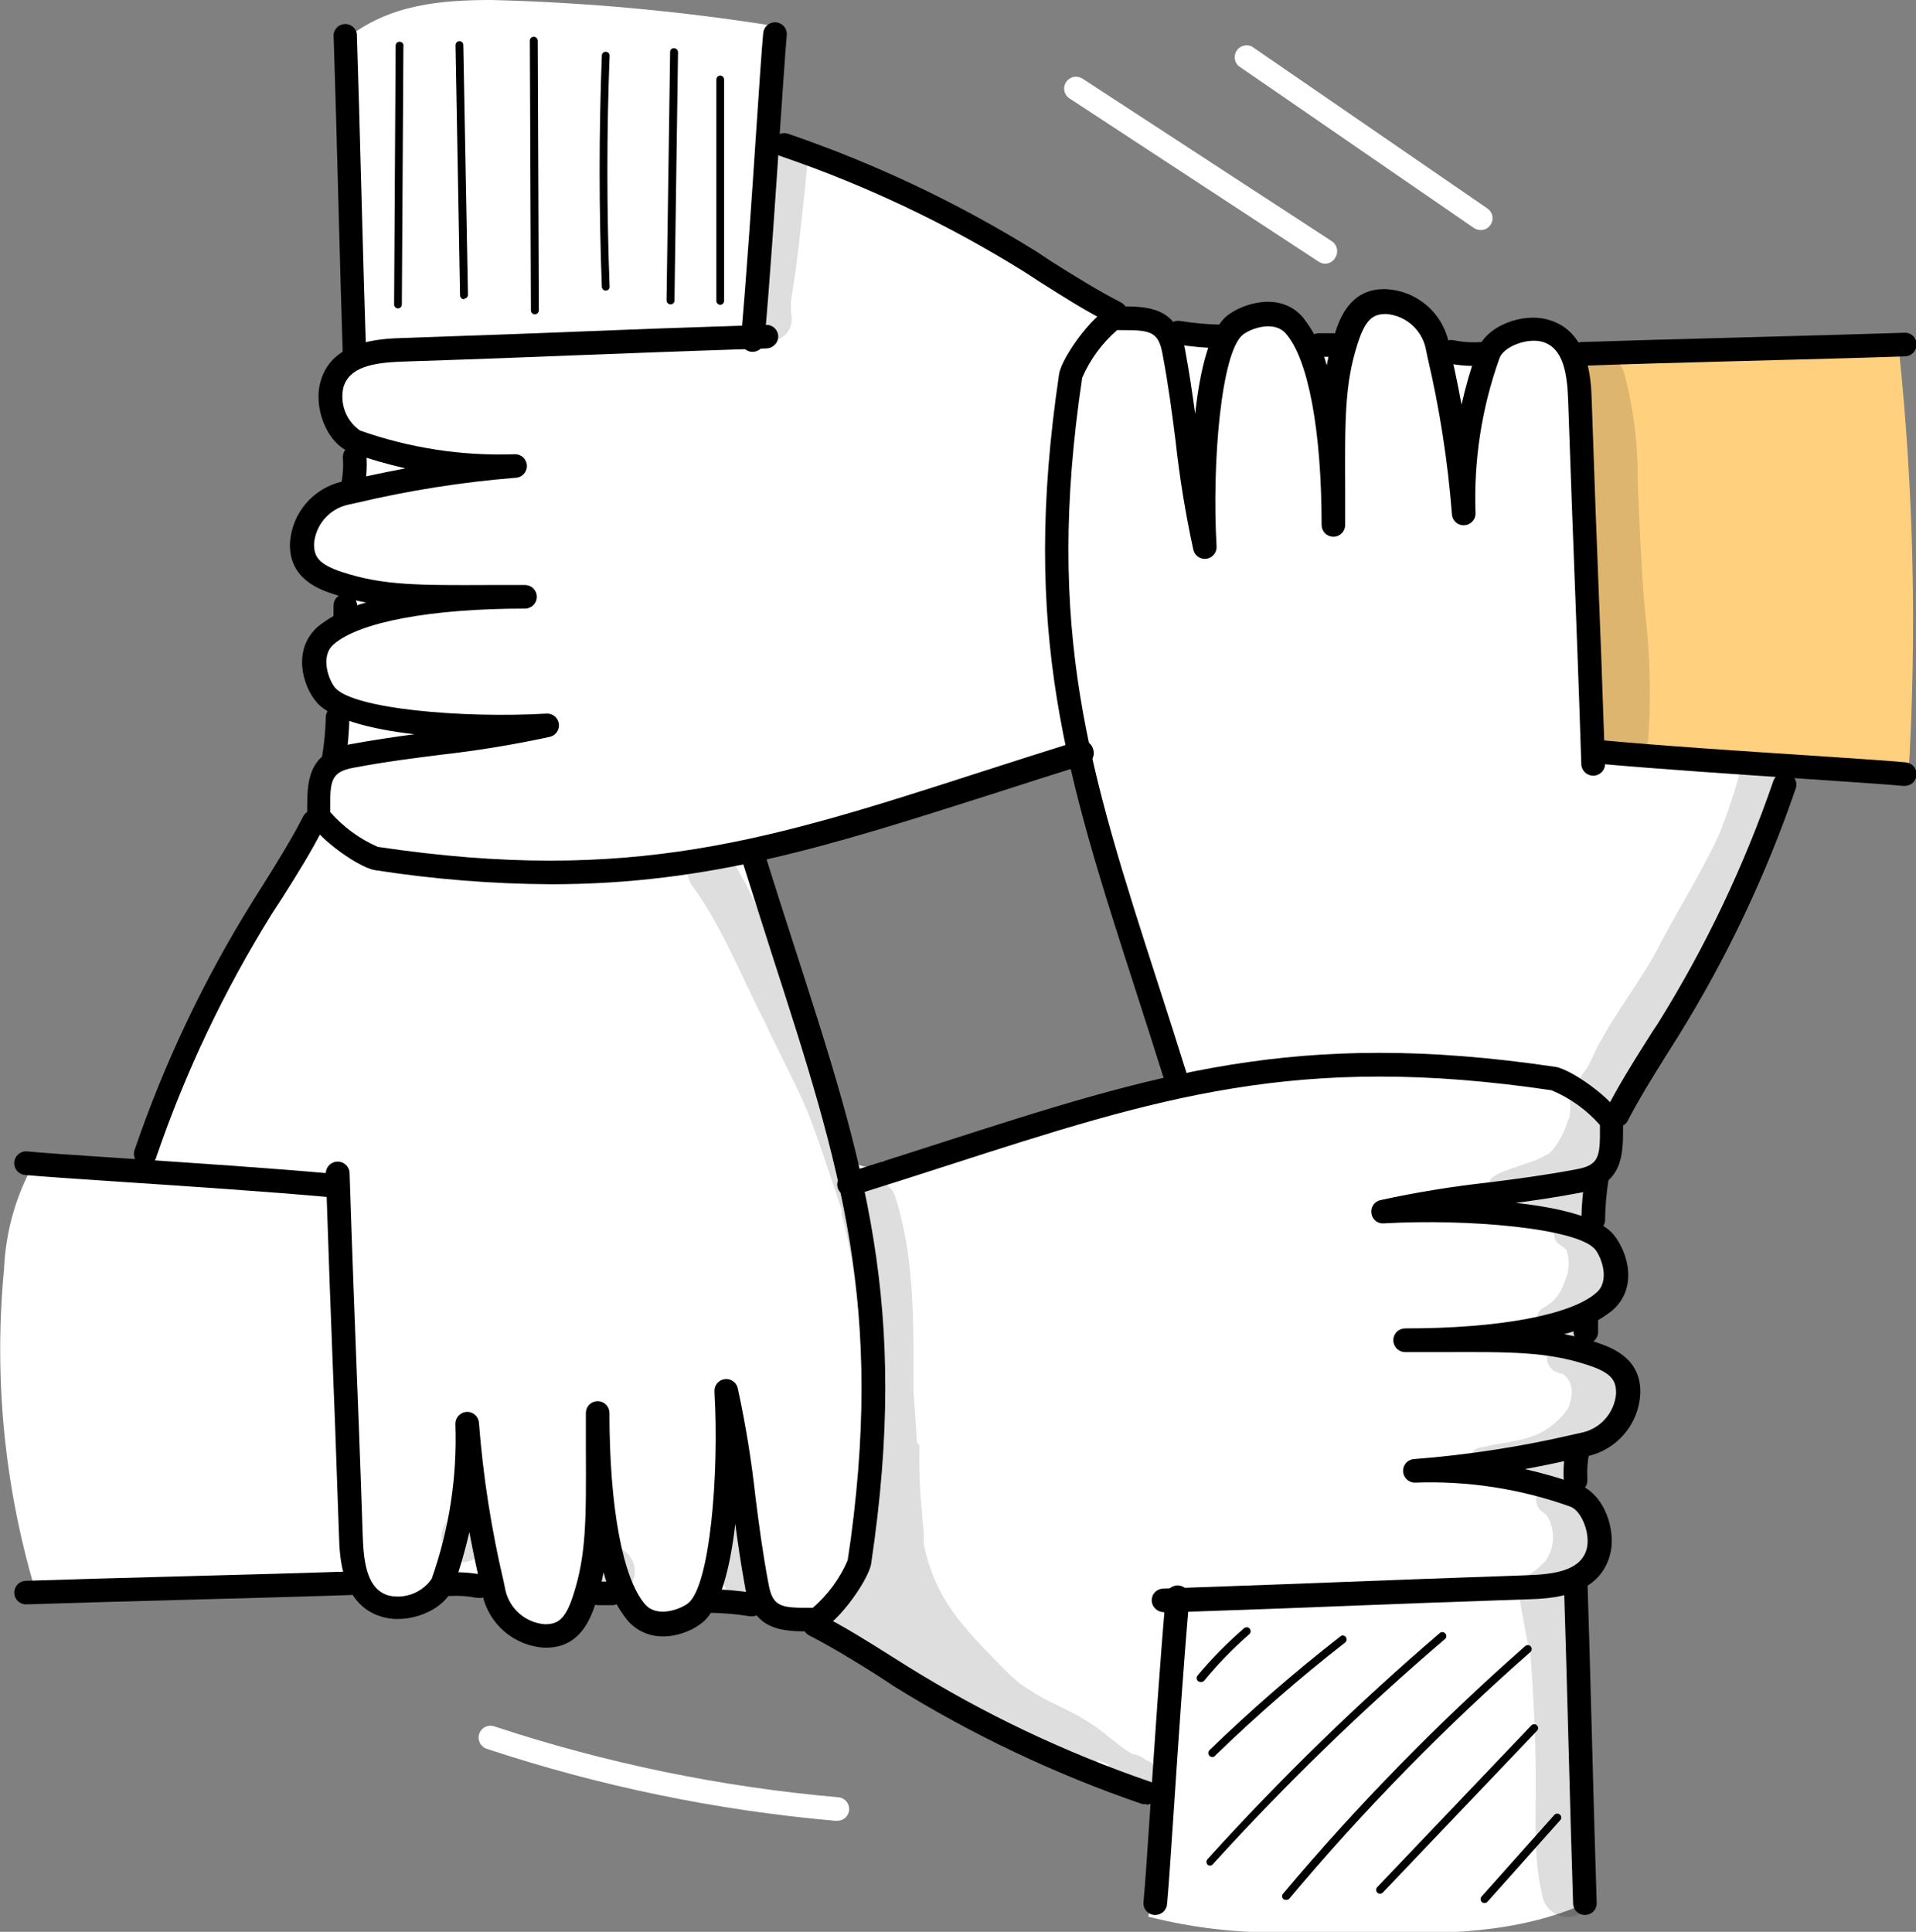
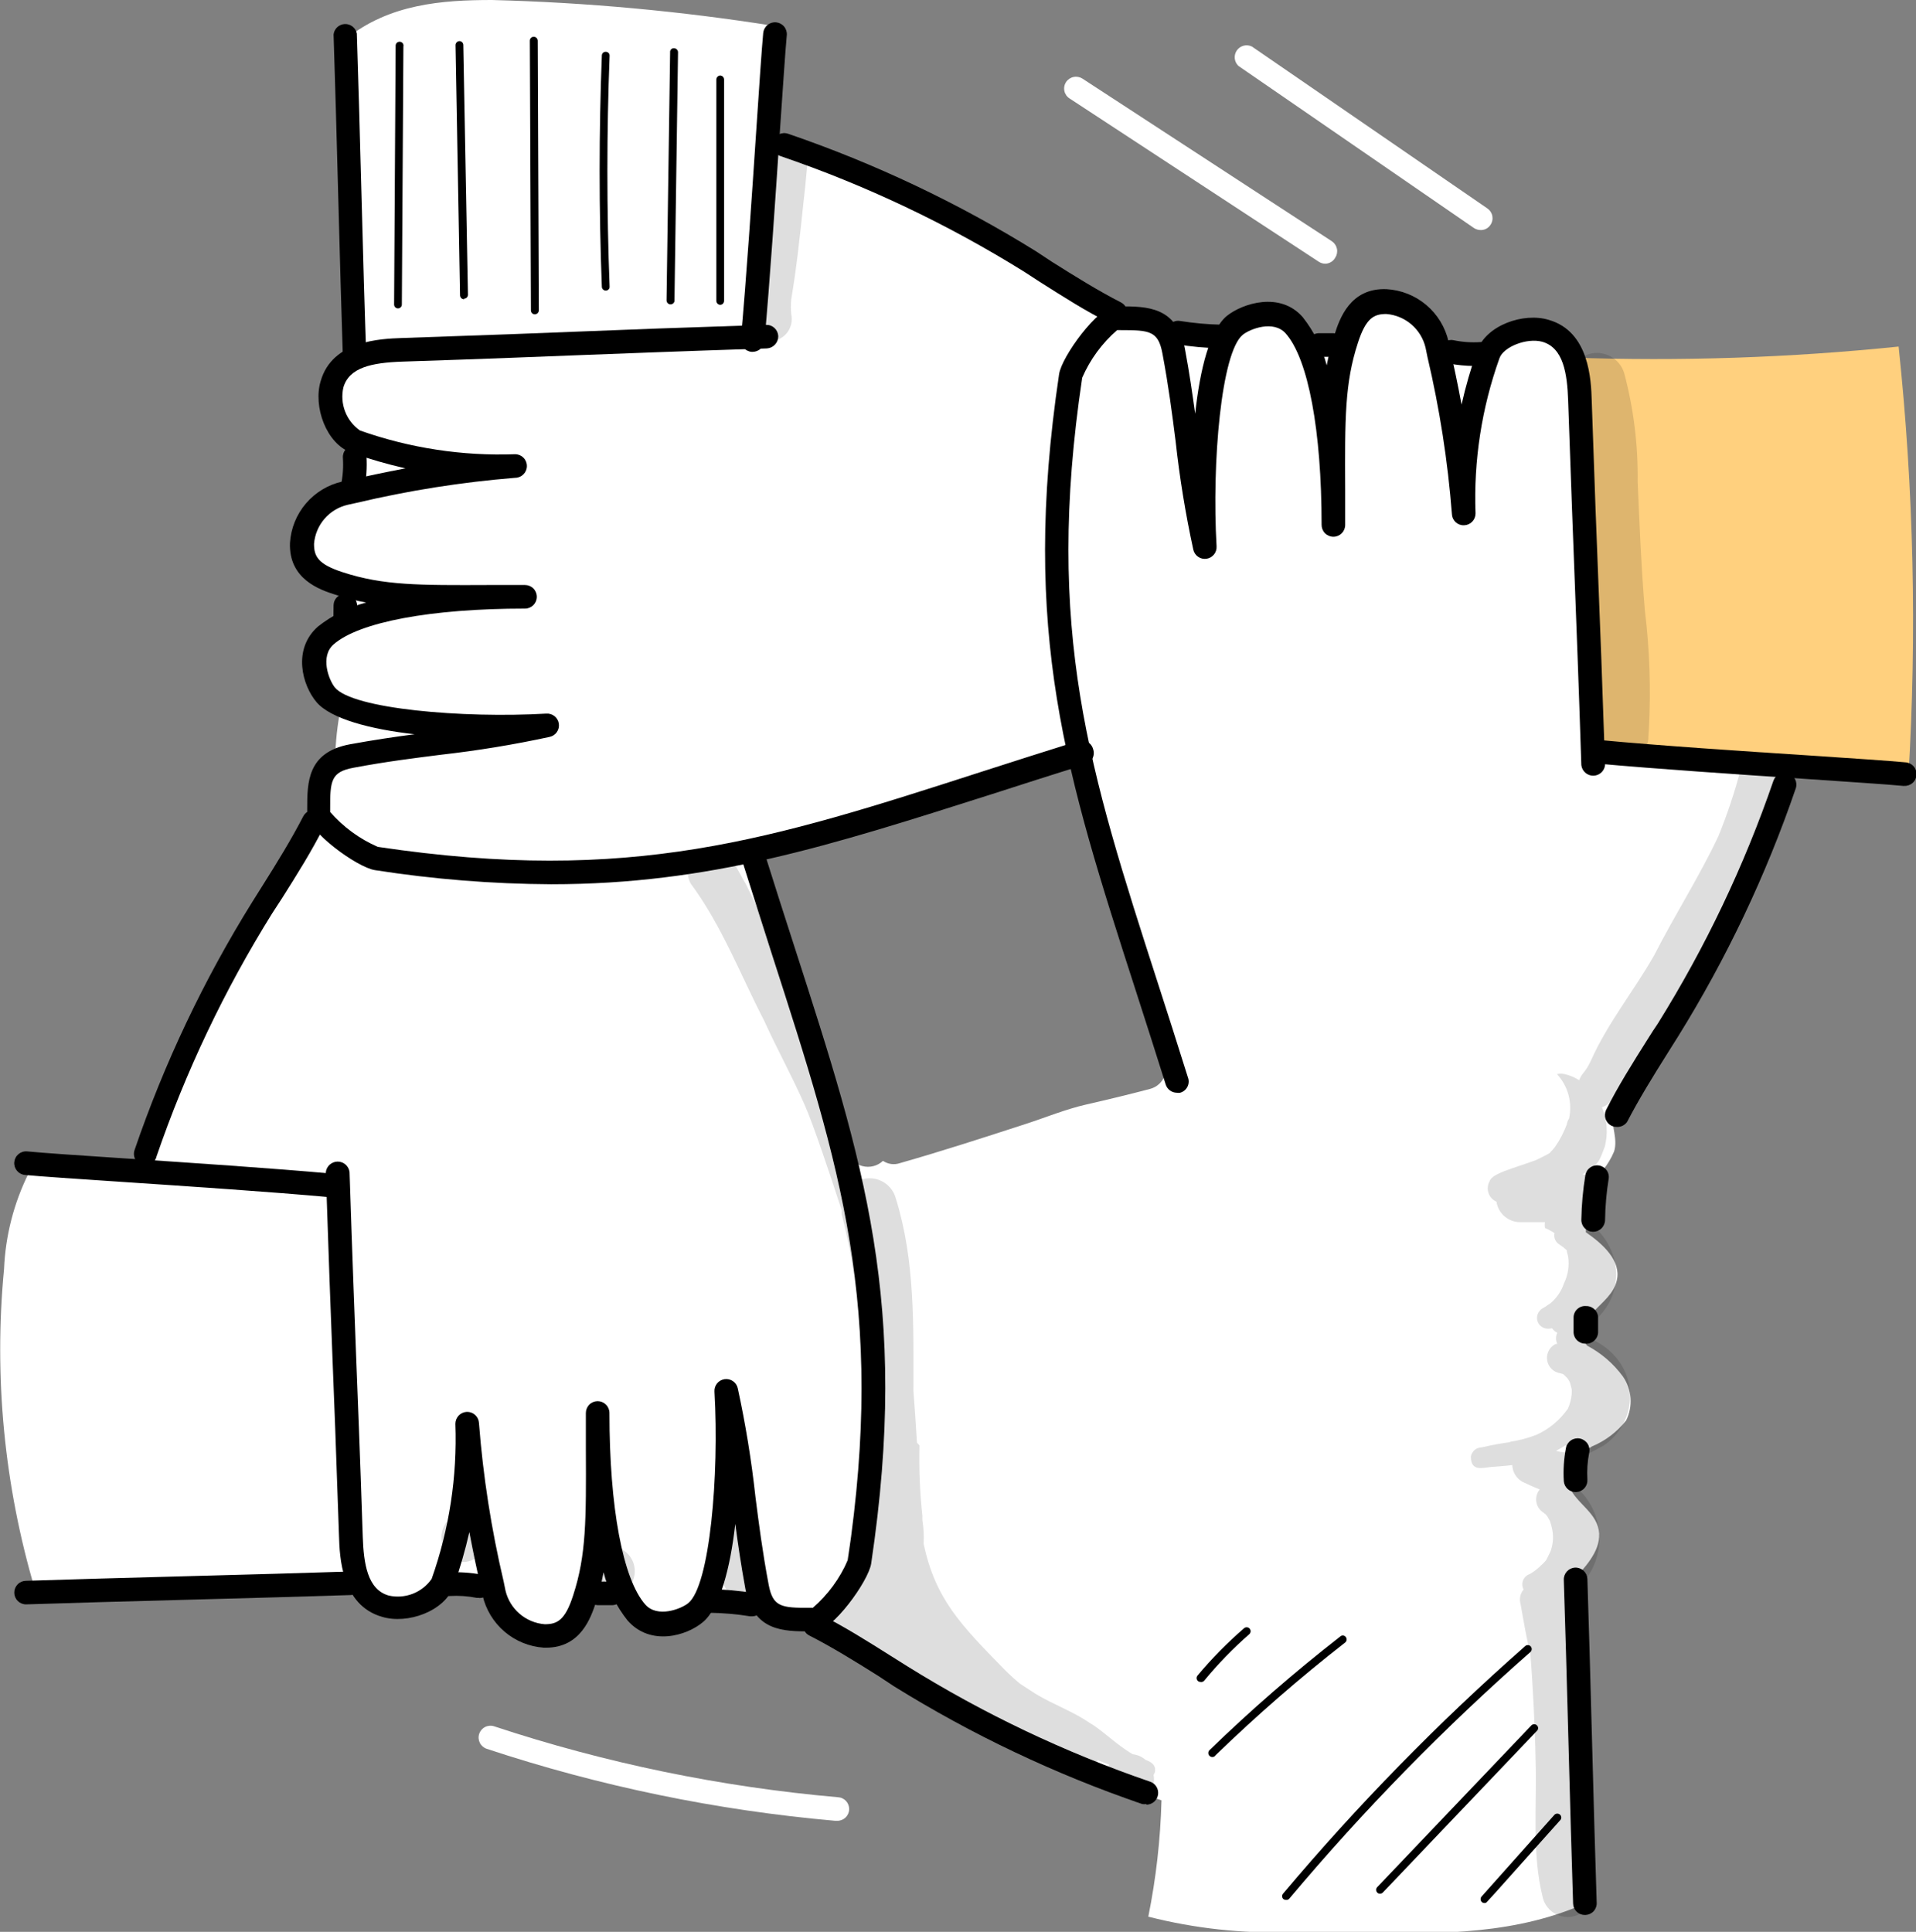
<svg xmlns="http://www.w3.org/2000/svg" width="840" height="847" viewBox="0 0 840 847" fill="none">
  <rect x="0" y="0" width="840" height="847" fill="#808080" stroke="none" />
  <g clip-path="url(#clip0_1630_5887)">
    <path d="M695.794 589.969C692.257 585.616 695.046 578.95 698.855 574.869C702.664 570.788 707.63 567.047 708.854 561.266C710.759 552.696 702.732 545.418 695.25 540.249C695.545 530.714 698.11 521.388 702.732 513.043C704.747 510.57 706.396 507.822 707.63 504.881C709.33 499.508 706.609 493.862 706.337 486.653C745.178 446.183 764.02 391.023 781.161 338.854C766.605 338.242 752.388 332.053 737.831 333.549C734.158 333.549 730.553 334.705 726.88 334.705C717.969 334.705 709.33 330.556 699.671 330.556C692.869 273.763 697.699 215.746 688.108 159.361C687.814 155.713 686.493 152.223 684.298 149.295C682.478 147.314 680.111 145.917 677.496 145.282C672.413 144.117 667.082 144.763 662.424 147.111C657.767 149.458 654.076 153.358 651.988 158.137C644.732 157.048 637.386 156.3 629.949 155.892C629.332 150.584 627.009 145.619 623.33 141.744C619.65 137.868 614.812 135.291 609.542 134.399C598.931 133.243 587.912 142.901 589.816 152.763L569.41 150.519C569.62 148.71 569.361 146.878 568.658 145.199C567.955 143.519 566.832 142.049 565.396 140.929C562.468 138.724 558.925 137.488 555.261 137.392C551.558 137.044 547.839 137.867 544.629 139.747C541.419 141.626 538.88 144.466 537.371 147.866C529.807 146.756 522.152 146.392 514.516 146.778C510.909 143.233 506.54 140.557 501.743 138.954C496.945 137.351 491.846 136.863 486.831 137.528C441.171 105.292 390.651 80.563 337.184 64.275C335.945 46.612 336.652 28.867 339.292 11.359C298.388 4.863 257.1 1.069 215.697 0C193.794 0 170.666 1.768 151.756 17.004C148.311 63.45 148.994 110.111 153.797 156.436C150.493 158.605 147.768 161.548 145.86 165.009C143.951 168.471 142.917 172.345 142.846 176.297C142.861 180.266 144.21 184.114 146.678 187.223C149.146 190.332 152.588 192.521 156.45 193.437C155.283 200.355 154.964 207.39 155.498 214.386C150.843 215.205 146.481 217.223 142.843 220.24C139.205 223.258 136.416 227.171 134.751 231.594C132.969 234.562 132.12 237.997 132.314 241.453C132.508 244.91 133.736 248.228 135.839 250.978C140.397 255.331 147.675 254.583 153.253 256.963C152.709 262.541 152.233 268.118 151.756 273.627C148.152 274.983 145.017 277.351 142.726 280.446C140.435 283.541 139.086 287.232 138.842 291.074C138.598 294.917 139.468 298.749 141.349 302.109C143.229 305.469 146.04 308.214 149.444 310.016C147.903 317.678 147.061 325.463 146.927 333.277C143.444 337.287 140.903 342.025 139.49 347.145C138.078 352.265 137.83 357.636 138.764 362.864C105.457 407.28 80.138 457.154 63.94 510.254C46.935 511.274 29.93 512.227 12.584 514.335C6.065 527.455 2.38 541.8 1.769 556.437C-2.757 603.738 1.862 651.469 15.373 697.025L156.45 693.761C158.3 697.265 161.083 700.19 164.492 702.213C167.9 704.235 171.802 705.275 175.765 705.219C179.728 705.162 183.598 704.012 186.948 701.893C190.298 699.775 192.996 696.772 194.746 693.216C200.719 695.618 207.239 696.324 213.588 695.257C214.08 700.965 216.58 706.313 220.644 710.352C224.708 714.391 230.072 716.858 235.783 717.314C241.495 717.771 247.183 716.188 251.837 712.847C256.491 709.506 259.81 704.623 261.203 699.066L273.583 698.726C274.94 702.783 277.452 706.355 280.811 709.005C284.17 711.655 288.229 713.266 292.491 713.642C296.753 714.017 301.031 713.141 304.802 711.119C308.572 709.098 311.67 706.02 313.716 702.263C323.464 703.023 332.999 705.511 341.877 709.608C346.639 711.785 353.101 714.165 356.026 709.608C405.001 740.351 454.725 771.435 509.21 789.323C508.76 806.462 506.826 823.529 503.429 840.335C523.686 845.497 544.569 847.787 565.464 847.136L599.475 847.544C631.922 847.952 665.32 848.156 696.27 833.941C696.27 833.941 689.468 693.829 691.237 691.108C696.882 685.055 703.004 677.505 700.556 669.343C698.107 661.181 688.108 657.168 687.427 648.938C686.951 642.613 692.461 637.444 697.903 634.179C703.811 631.723 708.988 627.788 712.935 622.752C714.434 619.707 715.092 616.318 714.841 612.934C714.589 609.549 713.439 606.294 711.507 603.504C707.363 597.859 701.99 593.231 695.794 589.969V589.969ZM504.245 477.403C494.994 479.851 485.675 482.096 476.424 484.204C467.173 486.313 458.534 489.917 449.691 492.774C431.326 498.759 413.028 504.677 394.458 509.982C393.237 510.388 391.94 510.507 390.665 510.33C389.391 510.153 388.175 509.685 387.111 508.962C385.917 510.087 384.455 510.886 382.863 511.285C381.272 511.683 379.605 511.666 378.021 511.236C376.438 510.806 374.992 509.978 373.82 508.829C372.649 507.681 371.792 506.251 371.33 504.677C360.491 463.046 346.995 422.153 330.926 382.248C330.49 380.754 330.431 379.174 330.752 377.651C331.074 376.128 331.767 374.707 332.77 373.516C333.773 372.325 335.054 371.4 336.501 370.823C337.947 370.246 339.513 370.036 341.061 370.21C341.761 369.61 342.569 369.148 343.442 368.849C362.896 363.136 382.146 356.811 401.6 351.233C411.395 348.377 421.19 345.52 430.985 342.867L442.141 340.079L453.229 334.978C454.564 334.001 456.096 333.328 457.718 333.005C459.378 332.646 461.105 332.748 462.711 333.3C464.318 333.851 465.743 334.831 466.833 336.134C467.663 335.963 468.519 335.963 469.35 336.134C470.854 336.548 472.144 337.521 472.955 338.854C473.292 339.444 473.522 340.089 473.635 340.759C474.849 340.764 476.019 341.208 476.932 342.007C477.844 342.807 478.437 343.91 478.601 345.112C486.404 383.393 497.184 421.007 510.843 457.61C511.258 458.521 511.356 459.545 511.122 460.519C510.888 461.493 510.335 462.36 509.551 462.983C510.409 464.222 510.957 465.649 511.148 467.144C511.338 468.638 511.166 470.157 510.646 471.572C510.125 472.986 509.272 474.254 508.158 475.269C507.044 476.284 505.702 477.016 504.245 477.403Z" fill="white" />
    <path d="M531.522 770.346C531.036 770.343 530.571 770.147 530.229 769.802C529.913 769.473 529.737 769.034 529.737 768.578C529.737 768.122 529.913 767.683 530.229 767.354C548.406 749.734 567.526 733.114 587.503 717.566C587.656 717.403 587.841 717.274 588.045 717.185C588.25 717.097 588.471 717.051 588.694 717.051C588.917 717.051 589.138 717.097 589.342 717.185C589.547 717.274 589.732 717.403 589.884 717.566C590.2 717.895 590.377 718.334 590.377 718.79C590.377 719.247 590.2 719.685 589.884 720.015C570.011 735.512 550.983 752.064 532.882 769.598C532.74 769.83 532.54 770.022 532.301 770.153C532.063 770.284 531.794 770.351 531.522 770.346V770.346Z" fill="black" />
-     <path d="M530.569 817.957C530.148 817.958 529.74 817.813 529.413 817.549C529.097 817.22 528.921 816.781 528.921 816.325C528.921 815.868 529.097 815.43 529.413 815.1C561.28 779.866 595.36 746.698 631.445 715.797C631.804 715.595 632.222 715.523 632.627 715.596C633.033 715.668 633.4 715.88 633.666 716.194C633.932 716.509 634.08 716.906 634.085 717.318C634.089 717.73 633.949 718.13 633.69 718.45C597.618 749.244 563.538 782.298 531.658 817.413C531.379 817.728 530.989 817.923 530.569 817.957V817.957Z" fill="black" />
    <path d="M563.696 832.989C563.298 832.974 562.917 832.831 562.608 832.581C562.443 832.422 562.312 832.232 562.223 832.022C562.133 831.811 562.087 831.585 562.087 831.356C562.087 831.128 562.133 830.902 562.223 830.691C562.312 830.481 562.443 830.291 562.608 830.132C595.185 791.426 630.609 755.209 668.585 721.783C668.744 721.618 668.934 721.488 669.145 721.398C669.355 721.309 669.581 721.263 669.81 721.263C670.038 721.263 670.265 721.309 670.475 721.398C670.685 721.488 670.875 721.618 671.034 721.783C671.35 722.112 671.526 722.551 671.526 723.007C671.526 723.464 671.35 723.902 671.034 724.232C633.155 757.527 597.842 793.632 565.396 832.241C565.216 832.517 564.959 832.735 564.657 832.867C564.355 833 564.021 833.042 563.696 832.989Z" fill="black" />
    <path d="M604.985 830.268C604.769 830.277 604.554 830.239 604.355 830.157C604.155 830.074 603.976 829.95 603.829 829.792C603.664 829.633 603.533 829.443 603.444 829.233C603.354 829.023 603.308 828.796 603.308 828.568C603.308 828.339 603.354 828.113 603.444 827.903C603.533 827.692 603.664 827.502 603.829 827.343L671.374 756.471C671.533 756.306 671.723 756.176 671.933 756.086C672.144 755.997 672.37 755.951 672.599 755.951C672.827 755.951 673.053 755.997 673.264 756.086C673.474 756.176 673.664 756.306 673.823 756.471C673.986 756.624 674.115 756.808 674.204 757.013C674.293 757.218 674.338 757.438 674.338 757.661C674.338 757.884 674.293 758.105 674.204 758.31C674.115 758.515 673.986 758.699 673.823 758.852L606.209 829.792C606.047 829.949 605.855 830.071 605.645 830.153C605.435 830.235 605.211 830.274 604.985 830.268Z" fill="black" />
-     <path d="M650.764 834.349C650.548 834.353 650.335 834.313 650.136 834.232C649.937 834.15 649.757 834.028 649.607 833.873C649.291 833.544 649.115 833.105 649.115 832.649C649.115 832.192 649.291 831.754 649.607 831.424L681.509 795.648C681.839 795.332 682.277 795.156 682.734 795.156C683.19 795.156 683.629 795.332 683.958 795.648C684.123 795.807 684.254 795.997 684.343 796.207C684.433 796.418 684.479 796.644 684.479 796.872C684.479 797.101 684.433 797.327 684.343 797.537C684.254 797.748 684.123 797.938 683.958 798.097L652.056 833.873C651.886 834.038 651.683 834.166 651.46 834.248C651.238 834.33 651 834.364 650.764 834.349Z" fill="black" />
+     <path d="M650.764 834.349C650.548 834.353 650.335 834.313 650.136 834.232C649.937 834.15 649.757 834.028 649.607 833.873C649.291 833.544 649.115 833.105 649.115 832.649C649.115 832.192 649.291 831.754 649.607 831.424L681.509 795.648C681.839 795.332 682.277 795.156 682.734 795.156C683.19 795.156 683.629 795.332 683.958 795.648C684.123 795.807 684.254 795.997 684.343 796.207C684.433 796.418 684.479 796.644 684.479 796.872C684.479 797.101 684.433 797.327 684.343 797.537C684.254 797.748 684.123 797.938 683.958 798.097C651.886 834.038 651.683 834.166 651.46 834.248C651.238 834.33 651 834.364 650.764 834.349Z" fill="black" />
    <path d="M526.284 737.426C525.962 737.424 525.647 737.33 525.377 737.155C525.106 736.981 524.891 736.733 524.755 736.441C524.62 736.149 524.57 735.824 524.612 735.505C524.654 735.186 524.785 734.885 524.992 734.638C531.227 727.187 538.051 720.25 545.398 713.893C545.741 713.586 546.191 713.428 546.651 713.454C547.11 713.479 547.54 713.686 547.847 714.029C548.154 714.372 548.311 714.822 548.286 715.281C548.26 715.741 548.054 716.171 547.711 716.478C540.569 722.73 533.949 729.554 527.916 736.882C527.717 737.11 527.461 737.28 527.174 737.376C526.887 737.472 526.58 737.489 526.284 737.426V737.426Z" fill="black" />
    <path d="M174.476 135.215C174.025 135.215 173.592 135.036 173.273 134.717C172.954 134.398 172.775 133.966 172.775 133.515L173.455 19.997C173.455 19.546 173.635 19.113 173.953 18.794C174.272 18.475 174.705 18.296 175.156 18.296C175.418 18.288 175.679 18.341 175.917 18.451C176.155 18.561 176.365 18.724 176.53 18.928C176.694 19.133 176.809 19.372 176.866 19.628C176.923 19.884 176.92 20.15 176.856 20.405L176.176 133.515C176.176 133.966 175.997 134.398 175.678 134.717C175.359 135.036 174.927 135.215 174.476 135.215Z" fill="black" />
    <path d="M203.453 131.203C202.995 131.203 202.556 131.026 202.226 130.709C201.896 130.392 201.702 129.959 201.684 129.502L199.712 19.793C199.711 19.335 199.888 18.896 200.205 18.566C200.523 18.236 200.955 18.042 201.412 18.024V18.024C201.863 18.024 202.296 18.204 202.615 18.522C202.934 18.841 203.113 19.274 203.113 19.725L205.153 129.23C205.153 129.681 204.974 130.114 204.655 130.433C204.336 130.751 203.904 130.931 203.453 130.931V131.203Z" fill="black" />
    <path d="M234.471 137.8C234.02 137.8 233.587 137.621 233.268 137.302C232.949 136.983 232.77 136.55 232.77 136.099L232.294 17.82C232.294 17.369 232.473 16.936 232.792 16.618C233.111 16.299 233.544 16.12 233.995 16.12C234.452 16.119 234.892 16.296 235.222 16.613C235.552 16.93 235.746 17.363 235.763 17.82L236.239 136.031C236.239 136.5 236.053 136.95 235.721 137.282C235.39 137.613 234.94 137.8 234.471 137.8V137.8Z" fill="black" />
    <path d="M265.625 127.393C265.401 127.402 265.178 127.367 264.969 127.29C264.759 127.213 264.566 127.095 264.402 126.944C264.238 126.792 264.105 126.61 264.011 126.407C263.918 126.204 263.865 125.984 263.856 125.761C262.564 92.093 262.564 57.745 263.856 24.349C263.855 24.123 263.902 23.899 263.992 23.692C264.082 23.484 264.215 23.298 264.381 23.144C264.548 22.991 264.744 22.874 264.958 22.8C265.172 22.727 265.399 22.698 265.625 22.717C265.851 22.716 266.075 22.763 266.283 22.853C266.49 22.943 266.676 23.076 266.83 23.242C266.983 23.409 267.101 23.605 267.174 23.819C267.248 24.033 267.276 24.26 267.257 24.485C265.965 58.017 265.965 92.025 267.257 125.625C267.276 125.85 267.248 126.077 267.174 126.291C267.101 126.505 266.983 126.702 266.83 126.868C266.676 127.034 266.49 127.167 266.283 127.257C266.075 127.348 265.851 127.394 265.625 127.393V127.393Z" fill="black" />
    <path d="M293.922 133.447C293.465 133.429 293.032 133.235 292.715 132.906C292.398 132.576 292.221 132.136 292.221 131.679L293.786 22.853C293.765 22.625 293.794 22.395 293.873 22.179C293.951 21.963 294.075 21.767 294.237 21.605C294.4 21.442 294.596 21.318 294.812 21.24C295.027 21.162 295.258 21.132 295.486 21.153C295.944 21.153 296.384 21.33 296.713 21.647C297.043 21.964 297.237 22.396 297.255 22.853L295.69 132.087C295.597 132.482 295.37 132.833 295.048 133.081C294.726 133.329 294.328 133.458 293.922 133.447V133.447Z" fill="black" />
    <path d="M315.825 133.651C315.593 133.651 315.363 133.605 315.148 133.516C314.933 133.427 314.738 133.297 314.574 133.133C314.41 132.969 314.28 132.774 314.191 132.559C314.102 132.345 314.056 132.115 314.056 131.882V34.892C314.056 34.434 314.233 33.995 314.55 33.665C314.867 33.335 315.3 33.141 315.757 33.123V33.123C316.214 33.141 316.646 33.335 316.964 33.665C317.281 33.995 317.458 34.434 317.457 34.892V131.882C317.458 132.34 317.281 132.78 316.964 133.109C316.646 133.439 316.214 133.633 315.757 133.651H315.825Z" fill="black" />
    <path d="M832.382 151.947C784.662 156.853 736.661 158.467 688.72 156.776C694.388 215.134 698.515 273.582 701.1 332.121L836.667 340.623C840.438 277.72 839.005 214.614 832.382 151.947V151.947Z" fill="#FFD07E" />
    <g opacity="0.13">
      <path d="M722.867 320.014C723.841 302.448 723.249 284.831 721.098 267.37C719.534 248.666 718.785 229.893 717.969 211.121C718.182 195.055 716.191 179.035 712.051 163.51C711.077 160.401 708.929 157.794 706.064 156.244C703.198 154.693 699.841 154.321 696.705 155.207C693.569 156.093 690.903 158.166 689.272 160.987C687.641 163.807 687.175 167.152 687.972 170.311C698.107 201.191 694.774 249.074 697.086 297.637C697.563 302.806 697.903 307.975 698.787 313.144C698.923 315.742 699.334 318.319 700.011 320.83C700.42 325.387 699.535 323.075 701.168 327.088C702.175 329.472 703.976 331.436 706.265 332.645C708.554 333.854 711.191 334.234 713.728 333.722C716.266 333.21 718.548 331.836 720.189 329.834C721.83 327.831 722.728 325.323 722.731 322.735C722.05 327.836 722.731 323.279 722.867 320.014Z" fill="black" />
    </g>
    <g opacity="0.13">
      <path d="M783.61 338.446C783.191 336.135 782.011 334.03 780.259 332.465C778.506 330.9 776.282 329.965 773.937 329.809C771.593 329.653 769.264 330.284 767.319 331.602C765.375 332.921 763.926 334.851 763.203 337.086C760.563 347.152 757.268 357.036 753.34 366.673C744.906 384.561 734.226 401.157 725.247 418.773C716.405 434.349 704.841 448.496 697.563 464.82C694.91 470.601 693.617 470.125 692.325 473.594C690.381 472.359 688.242 471.462 685.999 470.941C684.883 470.653 683.713 470.653 682.598 470.941C684.986 473.515 686.715 476.629 687.639 480.016C688.563 483.403 688.654 486.964 687.903 490.394C687.362 491.187 687.013 492.095 686.883 493.046C685.563 496.564 683.803 499.9 681.645 502.976L680.489 504.337C680.096 504.672 679.752 505.061 679.469 505.493V505.493C678.448 506.173 674.775 508.01 673.415 508.622C663.28 512.363 654.029 514.403 653.008 518.008C652.587 518.781 652.331 519.634 652.258 520.512C652.185 521.39 652.296 522.273 652.584 523.106C652.872 523.938 653.331 524.701 653.931 525.346C654.532 525.991 655.26 526.503 656.069 526.85C656.433 529.373 657.705 531.677 659.646 533.33C661.587 534.982 664.064 535.871 666.613 535.828C670.15 535.828 673.415 535.828 677.36 535.828C677.195 536.682 677.195 537.559 677.36 538.413C678.819 539.011 680.21 539.763 681.509 540.657C681.294 541.626 681.396 542.638 681.8 543.545C682.204 544.451 682.889 545.203 683.754 545.69C684.867 546.413 685.914 547.233 686.883 548.139C686.883 548.955 687.291 549.839 687.495 551.064C688.073 555.037 687.433 559.092 685.659 562.694C684.532 566.053 682.509 569.039 679.809 571.332L678.38 572.285C677.292 573.237 675.66 573.645 674.843 574.937C674.368 575.546 674.05 576.262 673.917 577.023C673.785 577.784 673.842 578.566 674.085 579.299C674.327 580.032 674.746 580.694 675.306 581.227C675.865 581.759 676.548 582.145 677.292 582.351C678.317 582.622 679.396 582.622 680.421 582.351C681.007 583.198 681.804 583.878 682.734 584.323C682.366 585.087 682.175 585.924 682.175 586.772C682.175 587.62 682.366 588.457 682.734 589.22H682.054C680.833 589.809 679.817 590.748 679.134 591.918C678.451 593.088 678.133 594.435 678.221 595.787C678.308 597.139 678.798 598.433 679.626 599.505C680.454 600.577 681.584 601.377 682.87 601.803L685.251 602.415C686.02 603.048 686.726 603.754 687.359 604.524C687.699 605 687.971 605.544 688.176 605.884C688.38 606.224 688.788 608.197 689.06 609.081C689.094 609.557 689.094 610.034 689.06 610.509V611.19C688.852 613.422 688.277 615.605 687.359 617.651C683.908 622.573 679.214 626.492 673.755 629.01C669.815 630.559 665.705 631.632 661.511 632.206H662.599C658.178 632.75 653.825 633.635 649.539 634.587C648.411 634.603 647.325 635.012 646.467 635.745C645.61 636.478 645.036 637.488 644.846 638.6C644.846 645.401 650.083 643.497 653.825 643.157C657.566 642.817 659.947 642.749 663.008 642.341C663.055 643.849 663.494 645.319 664.281 646.607C665.068 647.895 666.176 648.956 667.497 649.686C669.81 650.775 672.395 651.999 675.047 653.019C674.415 653.772 673.953 654.653 673.694 655.601C673.435 656.549 673.384 657.543 673.546 658.512C673.708 659.482 674.078 660.405 674.63 661.218C675.183 662.031 675.906 662.715 676.748 663.222V663.222L677.224 663.698C677.632 663.698 677.972 664.446 678.38 664.854L679.469 666.758C679.933 668.066 680.297 669.408 680.557 670.771C681.145 673.939 680.863 677.206 679.741 680.226C678.312 683.082 678.448 683.014 677.7 684.238C677.095 684.946 676.435 685.605 675.728 686.211C674.249 687.714 672.579 689.018 670.762 690.088C670.091 690.295 669.473 690.649 668.955 691.123C668.436 691.597 668.029 692.18 667.762 692.83C667.496 693.481 667.376 694.182 667.413 694.884C667.449 695.585 667.641 696.27 667.973 696.889C667.25 697.741 666.748 698.757 666.51 699.848C666.273 700.939 666.308 702.072 666.613 703.147C667.769 709.472 668.789 715.798 670.218 722.055C670.299 722.971 670.528 723.867 670.898 724.708C671.986 737.835 673.007 758.172 673.211 771.163C673.891 791.567 671.442 812.72 676.476 832.377C677.015 834.242 678.029 835.935 679.419 837.291C680.809 838.647 682.527 839.62 684.405 840.113C686.283 840.607 688.257 840.604 690.134 840.107C692.011 839.609 693.727 838.633 695.114 837.274C696.724 834.999 697.86 832.424 698.456 829.702C699.052 826.98 699.095 824.165 698.583 821.426C696.882 790.139 697.971 758.784 693.617 727.7C693.209 724.232 692.801 720.899 692.325 717.362C692.921 714.464 693.353 711.535 693.617 708.588C694.02 704.547 693.837 700.47 693.073 696.481C692.979 696.169 692.841 695.872 692.665 695.597C694.519 693.498 696.159 691.219 697.563 688.795C700.509 683.429 701.73 677.286 701.061 671.201C700.392 665.116 697.864 659.385 693.821 654.788L690.828 652.203C692.026 650.865 692.815 649.211 693.101 647.438C693.387 645.666 693.158 643.848 692.442 642.201C691.726 640.554 690.552 639.147 689.061 638.147C687.569 637.147 685.822 636.596 684.026 636.559V636.559L682.19 636.083C683.618 635.335 684.979 634.519 686.407 633.635C686.802 634.631 687.427 635.52 688.231 636.23C689.034 636.939 689.994 637.448 691.032 637.716C695.386 638.736 699.331 635.675 703.072 633.771C708.73 629.971 712.684 624.116 714.094 617.449C715.504 610.781 714.259 603.827 710.623 598.062C706.665 591.946 700.542 587.549 693.481 585.752C693.276 584.754 692.832 583.821 692.189 583.031L694.842 581.807C700.875 578.532 705.386 573.024 707.408 566.464C709.429 559.904 708.801 552.813 705.657 546.711C703.749 542.789 700.926 539.383 697.427 536.78C698.908 536.115 700.226 535.135 701.289 533.908C702.352 532.68 703.135 531.236 703.582 529.675C704.029 528.114 704.129 526.474 703.877 524.87C703.625 523.266 703.025 521.737 702.12 520.389C701.213 518.928 700.003 517.681 698.571 516.73C697.139 515.779 695.519 515.148 693.821 514.879L695.726 513.655C701.236 509.234 700.692 510.254 703.548 502.772C705.049 497.013 704.619 490.92 702.324 485.428C702.919 485.249 703.49 484.998 704.025 484.68C706.004 483.361 707.525 481.459 708.378 479.239C709.706 479.657 711.131 479.657 712.459 479.239C713.958 478.807 715.302 477.957 716.337 476.79C716.745 476.314 719.261 473.05 719.874 471.961C724.499 464.752 728.989 457.406 733.478 450.06C740.28 438.089 748.171 426.323 754.429 413.876C756.061 410.067 759.462 406.258 758.238 401.905C757.857 400.314 756.915 398.913 755.585 397.96C764.878 384.688 772.679 370.432 778.848 355.45C780.073 350.009 784.222 344.432 783.61 338.446Z" fill="black" />
    </g>
    <g opacity="0.13">
      <path d="M476.152 776.331C477.377 776.206 478.53 775.688 479.437 774.855C480.344 774.021 480.957 772.917 481.186 771.706L486.287 773.679C485.457 774.989 484.902 776.455 484.656 777.987C484.41 779.519 484.479 781.085 484.859 782.589L487.103 783.609C490.091 785.001 492.958 786.639 495.674 788.506L498.055 790.275C500.627 789.598 502.848 787.975 504.274 785.729C505.699 783.484 506.224 780.783 505.741 778.168C505.963 777.827 506.145 777.462 506.286 777.08C507.034 773.883 504.653 772.455 502.204 771.57C500.635 770.209 498.691 769.355 496.626 769.122C489.824 765.245 482.546 758.035 477.921 755.519C470.506 750.349 461.799 747.357 454.045 742.664L447.243 738.243C444.873 736.295 442.602 734.23 440.441 732.053C421.122 712.261 410.239 701.31 404.933 676.96C405.114 673.482 404.931 669.995 404.389 666.554C404.355 665.92 404.355 665.284 404.389 664.65C403.278 654.396 402.847 644.081 403.097 633.77C402.778 633.325 402.413 632.915 402.008 632.546C401.532 624.928 401.056 617.311 400.444 609.761C400.444 581.398 401.26 552.832 392.757 525.489C392.311 523.785 391.493 522.202 390.361 520.852C389.228 519.503 387.811 518.421 386.21 517.686C384.609 516.951 382.865 516.58 381.104 516.6C379.342 516.621 377.607 517.032 376.024 517.804C374.391 511.41 372.691 505.017 370.854 498.691C362.896 473.457 356.774 462.711 348.407 441.15C342.752 422.779 335.609 404.9 327.048 387.69C323.647 382.316 320.926 374.426 314.396 372.386C312.442 371.896 310.387 371.987 308.484 372.649C306.582 373.31 304.913 374.513 303.685 376.11C302.457 377.707 301.722 379.628 301.57 381.637C301.419 383.645 301.857 385.655 302.833 387.417C316.437 405.782 324.6 427.343 335.007 447.475C340.653 459.922 347.319 471.961 352.829 484.544C356.502 492.774 364.12 515.559 369.018 530.659C368.958 531.224 368.958 531.794 369.018 532.359C377.52 565.823 378.813 594.525 377.112 640.776C376.152 659.512 373.211 678.093 368.338 696.209V696.209C366.697 696.257 365.105 696.779 363.754 697.712C362.403 698.645 361.352 699.949 360.726 701.466C360.1 702.984 359.927 704.65 360.228 706.264C360.528 707.877 361.289 709.37 362.42 710.56C372.487 718.518 382.282 726.816 392.485 734.638C402.688 742.46 413.64 748.241 424.455 754.294C435.271 760.348 447.515 765.857 459.351 770.89C463.976 772.863 468.738 774.631 473.499 776.331C474.363 776.603 475.288 776.603 476.152 776.331V776.331Z" fill="black" />
    </g>
    <g opacity="0.13">
      <path d="M333.306 690.292C332.821 687.985 331.485 685.946 329.565 684.579L328.205 683.694C328.749 679.886 328.205 675.805 328.205 672.064C328.205 668.323 328.613 666.146 326.368 664.038C325.481 663.196 324.369 662.629 323.167 662.406C321.964 662.183 320.723 662.313 319.593 662.781C318.463 663.249 317.493 664.034 316.8 665.042C316.107 666.049 315.721 667.236 315.689 668.459C315.689 673.288 315.213 678.321 315.689 683.082C314.815 684.365 314.407 685.907 314.53 687.453C314.654 689 315.303 690.457 316.369 691.584L316.913 692.196V692.673C317.006 693.802 317.329 694.9 317.863 695.9C318.396 696.9 319.129 697.779 320.016 698.485C320.902 699.191 321.924 699.707 323.018 700.003C324.112 700.299 325.255 700.367 326.377 700.204C327.498 700.042 328.574 699.651 329.539 699.056C330.504 698.461 331.336 697.676 331.985 696.747C332.635 695.818 333.087 694.766 333.314 693.656C333.541 692.546 333.539 691.401 333.306 690.292Z" fill="black" />
    </g>
    <g opacity="0.13">
      <path d="M268.278 677.981C265.548 678.197 263.001 679.434 261.143 681.445C259.286 683.455 258.254 686.092 258.254 688.829C258.254 691.567 259.286 694.204 261.143 696.214C263.001 698.225 265.548 699.462 268.278 699.678C271.007 699.462 273.554 698.225 275.412 696.214C277.27 694.204 278.301 691.567 278.301 688.829C278.301 686.092 277.27 683.455 275.412 681.445C273.554 679.434 271.007 678.197 268.278 677.981V677.981Z" fill="black" />
    </g>
    <g opacity="0.13">
      <path d="M203.589 663.153C200.86 663.37 198.312 664.606 196.455 666.617C194.597 668.628 193.565 671.264 193.565 674.002C193.565 676.739 194.597 679.376 196.455 681.387C198.312 683.397 200.86 684.634 203.589 684.85C206.318 684.634 208.865 683.397 210.723 681.387C212.581 679.376 213.613 676.739 213.613 674.002C213.613 671.264 212.581 668.628 210.723 666.617C208.865 664.606 206.318 663.37 203.589 663.153V663.153Z" fill="black" />
    </g>
    <g opacity="0.13">
      <path d="M353.237 65.907C352.429 64.077 351.02 62.578 349.243 61.658C347.467 60.738 345.429 60.453 343.468 60.85C341.507 61.247 339.741 62.302 338.462 63.84C337.183 65.379 336.468 67.308 336.435 69.308C334.735 90.801 332.762 112.09 330.313 127.529C329.226 131.238 328.363 135.008 327.729 138.82C327.573 140.22 327.724 141.637 328.17 142.972C328.616 144.308 329.347 145.531 330.313 146.557C331.278 147.582 332.454 148.386 333.761 148.913C335.067 149.439 336.472 149.676 337.879 149.606C339.285 149.536 340.66 149.161 341.908 148.508C343.156 147.855 344.247 146.939 345.106 145.822C345.965 144.706 346.571 143.417 346.882 142.043C347.194 140.67 347.204 139.245 346.911 137.868C346.676 135.607 346.676 133.327 346.911 131.066C349.223 117.463 350.652 103.86 352.148 89.781C352.761 84.203 353.373 78.626 353.849 73.117C354.299 70.702 354.088 68.211 353.237 65.907V65.907Z" fill="black" />
    </g>
    <path d="M515.945 479.103C514.843 479.092 513.775 478.73 512.894 478.069C512.013 477.409 511.366 476.484 511.047 475.43C506.49 460.875 502.068 447.203 497.851 434.076C467.445 339.807 447.447 277.64 464.316 164.054C465.473 156.232 481.526 134.331 488.94 134.331H491.049C502.68 134.331 516.013 134.331 519.482 152.967C521.454 163.374 522.747 172.624 523.971 181.398C526.08 161.945 530.365 144.601 537.984 138.412C544.786 133.039 561.179 127.665 571.11 139.024C576.049 145.271 579.639 152.473 581.654 160.177C582.522 155.574 583.681 151.03 585.123 146.574C587.299 139.772 591.925 126.169 607.842 126.781C614.25 127.135 620.369 129.562 625.276 133.696C630.184 137.831 633.615 143.448 635.051 149.703L635.867 153.715C637.295 160.041 639.064 168.135 640.764 177.385C642.55 169.409 644.822 161.55 647.567 153.851C651.376 142.629 667.973 136.848 678.993 140.248C696.814 145.35 697.563 166.638 697.835 175.753C699.195 215.474 699.943 235.47 700.76 255.535C701.576 275.6 702.324 295.732 703.684 335.454C703.538 336.731 702.927 337.91 701.967 338.766C701.008 339.622 699.767 340.095 698.481 340.095C697.195 340.095 695.954 339.622 694.994 338.766C694.035 337.91 693.423 336.731 693.277 335.454C691.985 295.732 691.169 275.668 690.42 255.603C689.672 235.538 688.856 215.474 687.495 175.753C687.087 163.85 685.455 152.491 676.136 149.839C669.334 148.002 659.062 152.083 657.362 157.116C649.579 178.917 646.024 202 646.886 225.132C646.887 226.48 646.361 227.774 645.421 228.74C644.48 229.705 643.2 230.266 641.853 230.301C641.183 230.329 640.514 230.223 639.884 229.992C639.255 229.761 638.677 229.407 638.184 228.953C637.692 228.498 637.293 227.95 637.012 227.341C636.731 226.732 636.573 226.074 636.547 225.404C634.735 202.174 631.142 179.117 625.8 156.436L624.983 152.423C624.046 148.459 621.875 144.894 618.782 142.241C615.69 139.589 611.835 137.986 607.774 137.664C602.4 137.664 598.863 139.364 595.326 150.315C589.544 167.999 589.612 183.574 589.748 214.522V230.165C589.748 231.536 589.204 232.851 588.234 233.82C587.265 234.79 585.95 235.334 584.579 235.334C583.207 235.334 581.892 234.79 580.923 233.82C579.953 232.851 579.409 231.536 579.409 230.165C579.409 188.812 573.559 157.388 563.696 146.234C558.39 140.18 548.051 144.193 544.854 146.778C535.399 154.464 531.25 202.891 533.358 239.483C533.454 240.786 533.053 242.077 532.236 243.096C531.418 244.116 530.245 244.788 528.953 244.977C527.66 245.167 526.343 244.86 525.268 244.118C524.192 243.377 523.437 242.255 523.155 240.98C519.735 225.257 517.146 209.364 515.4 193.369C513.904 181.602 512.339 169.359 509.619 154.94C507.782 145.077 503.973 144.737 491.389 144.737H489.756C483.154 150.463 477.923 157.599 474.451 165.618C457.854 276.756 477.648 338.106 507.578 430.88C511.795 443.939 516.217 457.678 520.774 472.301C521.039 472.968 521.159 473.684 521.128 474.401C521.098 475.118 520.916 475.82 520.595 476.462C520.274 477.104 519.821 477.671 519.266 478.126C518.71 478.581 518.066 478.914 517.373 479.103C516.901 479.188 516.417 479.188 515.945 479.103V479.103Z" fill="black" />
-     <path d="M506.49 839.586H506.013C505.334 839.527 504.672 839.333 504.067 839.016C503.463 838.7 502.927 838.266 502.49 837.742C502.054 837.217 501.726 836.611 501.525 835.958C501.324 835.306 501.254 834.621 501.32 833.941C502 827.14 503.089 810.816 504.313 792.384C506.286 762.729 508.734 725.864 511.115 699.814C511.178 699.135 511.373 698.475 511.691 697.872C512.008 697.269 512.442 696.734 512.966 696.298C513.49 695.863 514.095 695.534 514.746 695.332C515.397 695.13 516.082 695.058 516.761 695.121C517.44 695.184 518.1 695.379 518.703 695.697C519.306 696.014 519.841 696.448 520.277 696.972C520.713 697.496 521.041 698.101 521.243 698.752C521.445 699.403 521.517 700.087 521.454 700.766C519.074 726.68 516.625 763.477 514.652 793.064C513.36 812.38 512.34 827.616 511.659 834.893C511.54 836.18 510.943 837.376 509.987 838.244C509.03 839.113 507.782 839.592 506.49 839.586Z" fill="black" />
    <path d="M708.718 494.067C707.918 494.049 707.13 493.864 706.405 493.522C705.225 492.897 704.329 491.845 703.899 490.581C703.469 489.316 703.538 487.936 704.093 486.721C709.398 476.178 715.996 465.704 722.39 455.57C723.887 453.189 725.383 450.809 726.812 448.768C747.674 415.316 764.675 379.606 777.488 342.323C777.707 341.68 778.05 341.087 778.499 340.576C778.947 340.066 779.491 339.649 780.101 339.349C780.711 339.049 781.373 338.872 782.051 338.828C782.729 338.784 783.409 338.874 784.052 339.093C784.695 339.311 785.289 339.655 785.8 340.103C786.31 340.551 786.727 341.096 787.027 341.705C787.327 342.315 787.504 342.977 787.548 343.655C787.592 344.333 787.502 345.013 787.283 345.656C774.237 383.764 756.917 420.271 735.655 454.481L731.165 461.623C724.907 471.553 718.445 482.028 713.344 491.89C712.827 492.623 712.13 493.208 711.319 493.59C710.508 493.972 709.612 494.136 708.718 494.067V494.067Z" fill="black" />
    <path d="M694.842 839.586C693.5 839.605 692.205 839.094 691.238 838.164C690.27 837.235 689.708 835.962 689.672 834.621C689.06 816.053 688.312 789.391 687.631 763.613C686.951 737.835 686.203 711.172 685.591 692.672C685.537 691.301 686.029 689.965 686.961 688.957C687.892 687.95 689.185 687.353 690.556 687.299C691.927 687.245 693.264 687.738 694.272 688.669C695.279 689.6 695.876 690.893 695.93 692.264C696.542 710.832 697.29 737.495 697.971 763.341C698.651 789.187 699.399 815.781 700.011 834.281C700.039 834.957 699.931 835.631 699.696 836.264C699.46 836.898 699.101 837.479 698.639 837.972C698.177 838.466 697.621 838.863 697.004 839.14C696.387 839.417 695.722 839.569 695.046 839.586H694.842Z" fill="black" />
    <path d="M690.76 654.175C689.446 654.178 688.18 653.68 687.22 652.783C686.26 651.886 685.677 650.657 685.591 649.346C685.293 644.474 685.613 639.583 686.543 634.791C686.814 633.438 687.611 632.248 688.759 631.483C689.907 630.717 691.312 630.439 692.665 630.71C694.018 630.981 695.208 631.777 695.974 632.925C696.739 634.073 697.017 635.478 696.746 636.831C695.965 640.725 695.691 644.702 695.93 648.666C695.976 649.345 695.888 650.027 695.67 650.672C695.452 651.317 695.109 651.912 694.66 652.424C694.211 652.936 693.666 653.354 693.055 653.655C692.444 653.955 691.78 654.132 691.101 654.175H690.76Z" fill="black" />
    <path d="M694.842 589.084C694.16 589.067 693.488 588.913 692.867 588.632C692.245 588.351 691.686 587.948 691.223 587.447C690.761 586.946 690.403 586.357 690.171 585.715C689.94 585.074 689.839 584.392 689.876 583.711V577.522C689.892 576.837 690.048 576.162 690.335 575.539C690.621 574.916 691.031 574.358 691.541 573.9C692.05 573.441 692.648 573.092 693.298 572.872C693.947 572.653 694.635 572.569 695.318 572.625C696.038 572.604 696.754 572.734 697.42 573.006C698.087 573.279 698.689 573.687 699.189 574.206C699.688 574.725 700.074 575.342 700.321 576.018C700.568 576.695 700.671 577.415 700.624 578.134V584.323C700.573 585.022 700.382 585.703 700.06 586.325C699.739 586.948 699.294 587.498 698.754 587.943C698.213 588.389 697.587 588.719 696.915 588.916C696.242 589.112 695.537 589.169 694.842 589.084V589.084Z" fill="black" />
    <path d="M698.379 540.045C697.7 540.036 697.029 539.893 696.406 539.625C695.782 539.357 695.217 538.969 694.743 538.483C694.269 537.997 693.896 537.422 693.645 536.791C693.393 536.16 693.268 535.486 693.277 534.808C693.391 528.244 693.982 521.697 695.046 515.219C695.161 514.549 695.407 513.908 695.771 513.333C696.134 512.758 696.607 512.26 697.163 511.868C697.719 511.477 698.347 511.198 699.011 511.05C699.675 510.901 700.362 510.885 701.032 511.002C701.699 511.109 702.339 511.348 702.914 511.704C703.488 512.061 703.986 512.528 704.379 513.079C704.771 513.629 705.05 514.252 705.199 514.912C705.349 515.571 705.366 516.254 705.249 516.92C704.286 522.881 703.763 528.905 703.684 534.944C703.649 536.321 703.072 537.628 702.079 538.583C701.086 539.538 699.756 540.063 698.379 540.045V540.045Z" fill="black" />
    <path d="M241.613 387.69C215.76 387.555 189.953 385.486 164.408 381.5C156.586 380.344 134.683 364.36 134.683 356.879V354.77C134.683 343.072 134.683 329.876 153.321 326.34C163.728 324.435 172.979 323.075 181.754 321.919C162.3 319.742 144.954 315.117 138.764 307.839C132.574 300.562 128.085 284.714 139.376 274.716C145.624 269.777 152.827 266.188 160.531 264.173C155.92 263.338 151.374 262.179 146.927 260.704C140.125 258.528 126.52 253.903 127.133 237.987C127.536 231.633 129.987 225.581 134.12 220.737C138.253 215.894 143.844 212.52 150.056 211.121L154.001 210.237C160.395 208.876 168.49 207.108 177.741 205.34C169.772 203.524 161.914 201.253 154.205 198.538C142.982 194.661 137.2 178.133 140.601 167.047C145.702 149.227 166.993 148.547 176.108 148.206C215.901 146.846 235.967 146.098 256.034 145.282C276.1 144.466 296.166 143.717 335.823 142.425C336.502 142.398 337.18 142.505 337.818 142.739C338.455 142.974 339.04 143.332 339.54 143.794C340.039 144.255 340.442 144.81 340.726 145.427C341.011 146.044 341.171 146.711 341.197 147.39C341.216 148.763 340.703 150.09 339.764 151.092C338.825 152.094 337.535 152.693 336.163 152.763C296.507 154.056 276.44 154.872 256.442 155.62C236.443 156.368 216.241 157.253 176.448 158.545C162.844 159.021 153.049 161.129 150.532 169.903C149.744 173.412 150.014 177.075 151.31 180.429C152.606 183.783 154.868 186.677 157.81 188.744C179.626 196.467 202.705 199.998 225.832 199.15C227.203 199.15 228.518 199.695 229.488 200.664C230.457 201.634 231.002 202.948 231.002 204.319C231.002 205.69 230.457 207.005 229.488 207.975C228.518 208.944 227.203 209.489 225.832 209.489C202.461 211.381 179.267 215.041 156.45 220.439L152.437 221.323C148.472 222.238 144.903 224.393 142.248 227.476C139.593 230.558 137.992 234.407 137.676 238.463C137.676 243.905 139.376 247.373 150.328 250.91C168.082 256.692 183.591 256.623 214.54 256.487H230.185C231.556 256.487 232.871 257.032 233.841 258.001C234.81 258.971 235.355 260.286 235.355 261.657C235.355 263.028 234.81 264.342 233.841 265.312C232.871 266.281 231.556 266.826 230.185 266.826C188.828 266.826 157.402 272.743 146.247 282.538C140.193 287.843 144.206 298.181 146.791 301.378C154.477 310.832 202.977 314.981 239.504 312.873C240.807 312.777 242.099 313.178 243.118 313.995C244.137 314.812 244.809 315.985 244.999 317.278C245.189 318.57 244.882 319.887 244.14 320.962C243.398 322.038 242.277 322.793 241.001 323.075C225.271 326.482 209.379 329.092 193.386 330.897C181.618 332.393 169.374 333.889 154.953 336.61C145.158 338.446 144.682 342.187 144.75 354.838V355.995C150.49 362.581 157.623 367.809 165.633 371.298C276.78 387.894 338.136 368.101 430.917 338.174C444.046 333.957 457.786 329.536 472.411 324.979C473.078 324.715 473.794 324.594 474.511 324.625C475.228 324.656 475.93 324.838 476.572 325.159C477.214 325.48 477.781 325.933 478.236 326.488C478.691 327.043 479.024 327.688 479.213 328.38C479.456 329.049 479.561 329.76 479.52 330.471C479.479 331.181 479.294 331.876 478.975 332.512C478.657 333.149 478.212 333.714 477.669 334.173C477.125 334.632 476.493 334.975 475.812 335.182C461.255 339.671 447.515 344.092 434.455 348.309C363.916 370.754 311.267 387.69 241.613 387.69Z" fill="black" />
    <path d="M834.83 344.568H834.354C827.552 343.887 811.227 342.867 792.725 341.575C763.135 339.602 726.268 337.154 700.215 334.773C699.537 334.711 698.877 334.515 698.273 334.198C697.67 333.88 697.135 333.447 696.699 332.923C696.264 332.398 695.935 331.794 695.733 331.142C695.531 330.491 695.459 329.807 695.522 329.128C695.584 328.449 695.78 327.789 696.098 327.186C696.415 326.583 696.848 326.048 697.373 325.612C697.897 325.177 698.502 324.848 699.153 324.646C699.804 324.444 700.489 324.372 701.168 324.435C727.084 326.884 763.884 329.332 793.405 331.237C812.723 332.529 828.028 333.549 835.306 334.229C836.678 334.292 837.967 334.898 838.892 335.912C839.817 336.926 840.301 338.266 840.238 339.636C840.175 341.007 839.57 342.297 838.556 343.222C837.541 344.147 836.201 344.631 834.83 344.568V344.568Z" fill="black" />
    <path d="M489.212 142.357C488.412 142.34 487.624 142.154 486.899 141.813C476.152 136.576 465.881 129.91 455.745 123.517L448.943 119.096C415.381 98.212 379.553 81.213 342.149 68.424C340.85 67.982 339.78 67.042 339.174 65.811C338.568 64.581 338.476 63.159 338.918 61.861C339.36 60.562 340.3 59.492 341.531 58.886C342.762 58.28 344.183 58.188 345.482 58.63C383.593 71.675 420.104 88.993 454.317 110.254L461.119 114.743C471.05 121 481.526 127.53 491.389 132.563C492.593 133.164 493.515 134.21 493.96 135.48C494.404 136.751 494.336 138.144 493.77 139.364C493.358 140.234 492.715 140.973 491.911 141.501C491.107 142.028 490.173 142.325 489.212 142.357V142.357Z" fill="black" />
-     <path d="M692.869 160.381C691.591 160.235 690.412 159.624 689.556 158.664C688.7 157.705 688.227 156.464 688.227 155.178C688.227 153.892 688.7 152.651 689.556 151.692C690.412 150.732 691.591 150.121 692.869 149.975C711.371 149.363 737.967 148.615 763.68 147.934C789.392 147.254 816.328 146.506 834.898 145.894C835.578 145.847 836.261 145.941 836.903 146.17C837.546 146.398 838.134 146.757 838.632 147.222C839.129 147.688 839.526 148.251 839.796 148.877C840.067 149.503 840.206 150.177 840.204 150.859C840.241 151.54 840.14 152.222 839.909 152.863C839.677 153.505 839.32 154.094 838.857 154.595C838.394 155.096 837.835 155.499 837.213 155.78C836.592 156.061 835.92 156.215 835.238 156.232C816.601 156.913 789.868 157.593 763.952 158.273C738.035 158.953 711.711 159.701 693.277 160.381H692.869Z" fill="black" />
    <path d="M646.206 160.449C642.507 160.427 638.818 160.063 635.187 159.361C633.834 159.09 632.644 158.293 631.878 157.145C631.113 155.998 630.835 154.593 631.105 153.24C631.376 151.887 632.173 150.697 633.321 149.931C634.469 149.166 635.874 148.888 637.227 149.159C641.116 149.973 645.099 150.248 649.063 149.975C649.742 149.93 650.423 150.02 651.067 150.238C651.712 150.457 652.307 150.8 652.818 151.248C653.33 151.697 653.748 152.242 654.049 152.852C654.35 153.462 654.528 154.125 654.573 154.804C654.618 155.483 654.528 156.164 654.31 156.808C654.091 157.452 653.748 158.047 653.299 158.559C652.851 159.07 652.306 159.489 651.696 159.79C651.086 160.091 650.422 160.269 649.743 160.313L646.206 160.449Z" fill="black" />
    <path d="M584.238 156.436H578.048C577.369 156.401 576.704 156.233 576.09 155.94C575.476 155.648 574.925 155.237 574.47 154.732C574.015 154.226 573.665 153.636 573.438 152.995C573.212 152.354 573.114 151.674 573.151 150.995C573.177 150.319 573.337 149.655 573.622 149.041C573.908 148.428 574.312 147.877 574.812 147.421C575.312 146.966 575.898 146.614 576.535 146.387C577.173 146.159 577.849 146.061 578.525 146.098H584.715C585.394 146.133 586.059 146.301 586.673 146.594C587.287 146.886 587.838 147.297 588.293 147.802C588.748 148.308 589.098 148.898 589.325 149.539C589.551 150.18 589.649 150.86 589.612 151.539C589.586 152.215 589.426 152.879 589.141 153.493C588.855 154.106 588.451 154.657 587.951 155.113C587.451 155.568 586.865 155.92 586.228 156.147C585.59 156.375 584.914 156.473 584.238 156.436Z" fill="black" />
    <path d="M535.263 152.695C528.698 152.582 522.151 151.991 515.673 150.927C515.002 150.812 514.361 150.565 513.786 150.202C513.211 149.839 512.713 149.366 512.321 148.809C511.93 148.253 511.651 147.626 511.503 146.962C511.354 146.298 511.338 145.611 511.455 144.941C511.562 144.274 511.801 143.634 512.157 143.06C512.514 142.485 512.981 141.987 513.532 141.595C514.082 141.203 514.706 140.924 515.365 140.774C516.025 140.625 516.707 140.608 517.373 140.725C523.338 141.676 529.36 142.221 535.399 142.357C536.77 142.357 538.085 142.902 539.054 143.871C540.024 144.84 540.569 146.155 540.569 147.526C540.569 148.897 540.024 150.212 539.054 151.181C538.085 152.151 536.77 152.695 535.399 152.695H535.263Z" fill="black" />
    <path d="M239.436 722.395H238.416C232.059 721.966 226.01 719.497 221.169 715.355C216.328 711.213 212.954 705.619 211.548 699.406L210.663 695.393C209.235 689.067 207.534 680.973 205.766 671.723C203.959 679.694 201.688 687.551 198.963 695.257C195.086 706.479 178.557 712.261 167.469 708.86C149.648 703.759 148.9 682.47 148.627 673.424C147.267 633.77 146.519 613.706 145.702 593.709C144.886 573.713 144.206 553.784 142.846 513.927C142.992 512.649 143.603 511.47 144.563 510.614C145.522 509.758 146.763 509.285 148.049 509.285C149.335 509.285 150.576 509.758 151.536 510.614C152.495 511.47 153.107 512.649 153.253 513.927C154.545 553.716 155.362 573.781 156.11 593.913C156.858 614.046 157.742 633.974 159.035 673.696C159.443 685.53 161.075 696.889 170.394 699.542C173.903 700.339 177.569 700.073 180.926 698.776C184.282 697.48 187.175 695.213 189.236 692.264C196.96 670.45 200.491 647.373 199.644 624.248C199.643 622.894 200.166 621.592 201.105 620.615C202.043 619.639 203.324 619.064 204.677 619.011C206.026 618.974 207.336 619.465 208.327 620.38C209.318 621.295 209.913 622.561 209.983 623.908C211.793 647.3 215.409 670.517 220.798 693.352L221.615 697.365C222.552 701.33 224.723 704.895 227.816 707.547C230.908 710.199 234.763 711.802 238.824 712.125C244.198 712.125 247.735 710.492 251.272 699.474C257.054 681.79 256.986 666.214 256.85 635.335V619.487C256.85 618.116 257.395 616.801 258.364 615.832C259.334 614.863 260.649 614.318 262.02 614.318C263.391 614.318 264.706 614.863 265.675 615.832C266.645 616.801 267.189 618.116 267.189 619.487C267.189 660.909 273.039 692.264 282.902 703.487C288.208 709.472 298.547 705.459 301.744 702.874C311.199 695.189 315.349 646.761 313.24 610.169C313.144 608.866 313.545 607.575 314.362 606.556C315.18 605.536 316.353 604.864 317.645 604.675C318.938 604.485 320.255 604.792 321.33 605.534C322.406 606.276 323.161 607.397 323.443 608.673C326.863 624.396 329.452 640.288 331.198 656.284C332.694 668.05 334.259 680.293 336.98 694.713C338.816 704.575 342.557 704.983 355.209 704.915H356.366C362.968 699.19 368.199 692.053 371.671 684.034C388.268 572.896 368.474 511.546 338.544 418.773C334.327 405.646 329.905 391.566 325.348 377.283C325.138 376.636 325.058 375.953 325.111 375.274C325.165 374.596 325.352 373.934 325.662 373.328C325.971 372.722 326.397 372.182 326.915 371.741C327.433 371.299 328.033 370.963 328.681 370.754C329.328 370.544 330.011 370.463 330.69 370.517C331.368 370.571 332.03 370.758 332.636 371.068C333.243 371.377 333.782 371.803 334.224 372.321C334.666 372.839 335.001 373.439 335.211 374.086C339.768 388.642 344.19 402.381 348.407 415.44C378.813 509.71 398.879 571.876 381.942 685.462C380.786 693.284 364.8 715.253 357.318 715.253H355.209C343.51 715.253 330.245 715.253 326.776 696.549C324.872 686.143 323.511 676.892 322.355 668.118C320.178 687.571 315.553 704.915 308.274 711.104C300.996 717.294 285.147 721.851 275.148 710.492C270.196 704.254 266.604 697.049 264.604 689.339C263.736 693.942 262.577 698.486 261.135 702.942C259.027 709.064 254.673 722.395 239.436 722.395Z" fill="black" />
    <path d="M329.973 154.26H329.497C328.817 154.2 328.156 154.006 327.551 153.69C326.946 153.373 326.41 152.94 325.974 152.415C325.538 151.89 325.21 151.284 325.009 150.632C324.808 149.979 324.738 149.294 324.804 148.614C327.184 122.7 329.633 85.904 331.606 56.385C332.898 37.069 333.918 21.765 334.599 14.487C334.725 13.117 335.391 11.852 336.45 10.972C337.508 10.092 338.873 9.668 340.245 9.794C341.616 9.921 342.88 10.586 343.761 11.645C344.641 12.704 345.064 14.069 344.938 15.44C344.258 22.581 343.237 38.565 341.945 57.065C339.972 86.652 337.524 123.517 335.143 149.567C335.009 150.848 334.408 152.035 333.454 152.9C332.501 153.766 331.261 154.25 329.973 154.26Z" fill="black" />
    <path d="M63.872 511.07C63.054 511.069 62.248 510.874 61.52 510.5C60.792 510.126 60.163 509.585 59.685 508.921C59.206 508.257 58.893 507.489 58.769 506.68C58.646 505.872 58.716 505.045 58.975 504.269C72.003 466.154 89.324 429.644 110.603 395.443L115.093 388.302C121.351 378.372 127.813 367.897 132.914 357.967C133.514 356.762 134.565 355.843 135.839 355.41C137.113 354.977 138.507 355.065 139.717 355.654C140.909 356.267 141.816 357.319 142.248 358.588C142.679 359.857 142.601 361.244 142.029 362.456C136.724 373.066 130.126 383.541 123.731 393.675L119.31 400.477C98.447 433.952 81.447 469.685 68.634 506.989C68.397 508.097 67.803 509.097 66.943 509.834C66.082 510.571 65.004 511.006 63.872 511.07V511.07Z" fill="black" />
    <path d="M155.498 162.014C154.166 161.998 152.891 161.476 151.93 160.554C150.97 159.631 150.397 158.378 150.328 157.048C149.716 138.48 148.968 111.818 148.287 86.04C147.607 60.262 146.859 33.6 146.247 15.1C146.391 13.877 146.966 12.747 147.87 11.911C148.773 11.076 149.944 10.589 151.174 10.54C152.404 10.491 153.61 10.882 154.578 11.643C155.545 12.404 156.209 13.485 156.45 14.691C157.062 33.26 157.81 59.922 158.491 85.768C159.171 111.614 159.919 138.208 160.599 156.708C160.617 157.387 160.501 158.063 160.258 158.697C160.015 159.331 159.649 159.911 159.182 160.404C158.714 160.896 158.154 161.292 157.534 161.568C156.913 161.845 156.245 161.996 155.566 162.014H155.498Z" fill="black" />
    <path d="M154.613 218.67H153.593C152.25 218.407 151.066 217.622 150.301 216.487C149.536 215.353 149.252 213.961 149.512 212.617C150.324 208.705 150.598 204.701 150.328 200.714C150.283 200.035 150.373 199.354 150.591 198.71C150.81 198.066 151.153 197.471 151.602 196.96C152.05 196.448 152.595 196.03 153.205 195.729C153.815 195.428 154.479 195.25 155.158 195.205C155.836 195.16 156.517 195.25 157.162 195.468C157.806 195.687 158.401 196.03 158.913 196.479C159.424 196.927 159.843 197.472 160.144 198.082C160.445 198.692 160.623 199.355 160.667 200.034C160.965 204.907 160.645 209.797 159.715 214.589C159.464 215.753 158.82 216.794 157.891 217.538C156.961 218.281 155.804 218.681 154.613 218.67V218.67Z" fill="black" />
    <path d="M151.144 276.824C149.767 276.754 148.473 276.143 147.543 275.124C146.613 274.105 146.123 272.761 146.179 271.383L146.247 265.262C146.273 264.585 146.433 263.921 146.718 263.308C147.003 262.694 147.408 262.144 147.908 261.688C148.408 261.232 148.994 260.88 149.631 260.653C150.269 260.426 150.945 260.328 151.62 260.364C152.998 260.435 154.292 261.046 155.222 262.065C156.151 263.083 156.641 264.428 156.586 265.806V271.927C156.498 273.292 155.88 274.569 154.863 275.484C153.846 276.399 152.511 276.88 151.144 276.824V276.824Z" fill="black" />
-     <path d="M146.179 338.446H145.294C144.624 338.331 143.983 338.085 143.408 337.722C142.833 337.358 142.335 336.885 141.943 336.329C141.551 335.773 141.273 335.145 141.125 334.481C140.976 333.818 140.96 333.131 141.077 332.461C142.114 326.482 142.705 320.435 142.846 314.369C142.881 313.003 143.448 311.706 144.427 310.753C145.405 309.8 146.717 309.267 148.083 309.268C149.449 309.303 150.746 309.87 151.699 310.849C152.652 311.827 153.185 313.139 153.185 314.505C153.071 321.069 152.48 327.615 151.416 334.093C151.219 335.33 150.579 336.453 149.616 337.254C148.652 338.055 147.431 338.478 146.179 338.446V338.446Z" fill="black" />
-     <path d="M510.163 706.82C508.813 706.804 507.52 706.275 506.547 705.34C505.574 704.405 504.994 703.134 504.925 701.787C504.907 701.108 505.023 700.432 505.266 699.798C505.509 699.164 505.875 698.584 506.343 698.091C506.81 697.598 507.37 697.203 507.99 696.926C508.611 696.65 509.28 696.499 509.959 696.481C549.683 695.121 569.75 694.305 589.816 693.557C609.883 692.808 629.949 691.992 669.674 690.632C681.577 690.224 692.937 688.591 695.59 679.273C697.427 672.472 693.345 662.201 688.312 660.501C666.509 652.719 643.423 649.164 620.29 650.027C618.919 650.027 617.604 649.482 616.634 648.513C615.665 647.543 615.12 646.228 615.12 644.857C615.12 643.486 615.665 642.172 616.634 641.202C617.604 640.233 618.919 639.688 620.29 639.688C643.678 637.861 666.894 634.269 689.74 628.942L693.753 628.057C697.718 627.143 701.287 624.988 703.942 621.905C706.596 618.823 708.198 614.973 708.514 610.917C708.514 605.408 706.882 601.939 695.862 598.403C678.176 592.621 662.599 592.689 631.65 592.825H616.005C614.627 592.807 613.312 592.248 612.345 591.268C611.377 590.287 610.835 588.965 610.835 587.588C610.835 586.217 611.38 584.902 612.349 583.933C613.319 582.964 614.633 582.419 616.005 582.419C657.362 582.419 688.788 576.57 699.943 566.707C705.997 561.402 701.984 551.064 699.399 547.867C691.713 538.413 643.281 534.264 606.686 536.372C605.382 536.487 604.084 536.09 603.068 535.265C602.052 534.44 601.398 533.251 601.244 531.951C601.04 530.666 601.335 529.352 602.068 528.277C602.802 527.203 603.918 526.449 605.189 526.17C620.913 522.75 636.807 520.162 652.804 518.416C664.572 516.92 676.816 515.355 691.237 512.635C701.1 510.798 701.508 507.126 701.44 494.407V493.25C695.609 486.632 688.353 481.422 680.217 478.015C569.07 461.487 507.714 481.211 414.932 511.138C401.872 515.355 388.132 519.776 373.507 524.333C372.221 524.665 370.857 524.49 369.698 523.843C368.538 523.196 367.672 522.128 367.278 520.86C366.884 519.592 366.994 518.222 367.584 517.032C368.174 515.843 369.199 514.926 370.446 514.471C385.003 509.914 398.675 505.493 411.803 501.276C506.081 470.941 568.253 450.876 681.85 467.744C689.672 468.901 711.575 484.952 711.575 492.366V494.475C711.575 506.173 711.575 519.436 692.937 522.905C682.53 524.878 673.279 526.238 664.504 527.394C683.958 529.503 701.304 533.788 707.494 541.405C713.684 549.023 718.241 564.599 706.882 574.529C700.64 579.446 693.431 582.992 685.727 584.935C690.33 585.804 694.874 586.962 699.331 588.404C706.133 590.581 719.738 595.206 719.125 611.19C718.772 617.597 716.345 623.715 712.21 628.622C708.075 633.53 702.457 636.96 696.202 638.396L692.189 639.212C685.795 640.64 677.768 642.409 668.517 644.109C676.494 645.895 684.353 648.167 692.053 650.911C703.276 654.72 709.058 671.315 705.657 682.334C700.555 700.154 679.265 700.902 670.15 701.174C630.425 702.535 610.427 703.283 590.36 704.099C570.294 704.915 550.16 705.663 510.435 707.024L510.163 706.82Z" fill="black" />
    <path d="M145.566 524.946H145.09C119.174 522.565 82.374 520.116 52.785 518.144C33.467 516.852 18.23 515.831 10.951 515.151C10.273 515.089 9.613 514.893 9.009 514.576C8.406 514.258 7.871 513.825 7.435 513.301C7 512.776 6.671 512.171 6.469 511.52C6.267 510.869 6.195 510.185 6.258 509.506C6.321 508.827 6.516 508.167 6.834 507.564C7.151 506.961 7.585 506.426 8.109 505.99C8.633 505.554 9.238 505.226 9.889 505.024C10.54 504.822 11.225 504.75 11.904 504.813C18.706 505.493 35.031 506.581 53.533 507.806C83.123 509.778 119.99 512.227 146.043 514.607C146.72 514.658 147.38 514.844 147.984 515.154C148.588 515.463 149.124 515.89 149.562 516.409C149.999 516.929 150.328 517.53 150.529 518.179C150.731 518.827 150.801 519.509 150.736 520.184C150.618 521.478 150.024 522.681 149.068 523.561C148.113 524.441 146.865 524.934 145.566 524.946V524.946Z" fill="black" />
    <path d="M502.476 790.955C501.914 791.059 501.338 791.059 500.776 790.955C462.665 777.91 426.154 760.592 391.941 739.331L385.139 734.842C375.208 728.585 364.732 722.123 354.869 717.09C353.633 716.477 352.692 715.398 352.252 714.09C351.812 712.783 351.909 711.354 352.522 710.118C353.136 708.883 354.215 707.941 355.523 707.501C356.83 707.061 358.259 707.159 359.495 707.772C370.038 713.077 380.513 719.675 390.649 726.068L397.791 730.557C431.248 751.395 466.961 768.372 504.245 781.161C505.404 781.553 506.387 782.343 507.018 783.391C507.65 784.439 507.889 785.678 507.693 786.885C507.497 788.093 506.879 789.193 505.949 789.988C505.018 790.783 503.836 791.222 502.612 791.227L502.476 790.955Z" fill="black" />
    <path d="M11.428 703.419C10.057 703.419 8.742 702.874 7.772 701.905C6.803 700.935 6.258 699.621 6.258 698.25C6.258 696.879 6.803 695.564 7.772 694.594C8.742 693.625 10.057 693.08 11.428 693.08C29.998 692.468 56.662 691.72 82.442 691.04C108.223 690.36 134.887 689.612 153.389 689C154.76 689 156.075 689.544 157.044 690.514C158.014 691.483 158.559 692.798 158.559 694.169C158.559 695.54 158.014 696.854 157.044 697.824C156.075 698.793 154.76 699.338 153.389 699.338C134.819 699.95 108.155 700.698 82.306 701.378C56.458 702.059 29.93 702.807 11.36 703.419H11.428Z" fill="black" />
    <path d="M210.051 700.562H209.031C205.137 699.781 201.159 699.507 197.195 699.746C196.516 699.791 195.835 699.701 195.191 699.483C194.546 699.264 193.951 698.921 193.44 698.472C192.928 698.024 192.51 697.479 192.209 696.869C191.908 696.259 191.73 695.596 191.685 694.917C191.64 694.238 191.73 693.557 191.948 692.913C192.167 692.268 192.51 691.674 192.959 691.162C193.407 690.65 193.952 690.232 194.562 689.931C195.172 689.63 195.836 689.452 196.515 689.408C201.387 689.148 206.274 689.468 211.071 690.36C212.374 690.566 213.549 691.263 214.355 692.307C215.161 693.351 215.537 694.664 215.407 695.976C215.276 697.289 214.649 698.502 213.653 699.367C212.658 700.232 211.369 700.684 210.051 700.63V700.562Z" fill="black" />
    <path d="M268.142 703.759H261.952C261.275 703.733 260.611 703.572 259.998 703.287C259.384 703.002 258.833 702.597 258.378 702.097C257.922 701.597 257.57 701.012 257.343 700.374C257.116 699.737 257.017 699.061 257.054 698.385C257.08 697.706 257.24 697.039 257.525 696.422C257.809 695.805 258.212 695.25 258.711 694.789C259.21 694.328 259.796 693.969 260.433 693.735C261.071 693.5 261.749 693.393 262.428 693.42H268.618C269.294 693.446 269.958 693.607 270.572 693.892C271.185 694.177 271.736 694.581 272.192 695.081C272.647 695.581 272.999 696.167 273.226 696.804C273.454 697.442 273.552 698.118 273.515 698.793C273.489 699.472 273.329 700.14 273.045 700.757C272.76 701.374 272.357 701.929 271.858 702.39C271.359 702.851 270.774 703.209 270.136 703.444C269.498 703.679 268.821 703.786 268.142 703.759V703.759Z" fill="black" />
    <path d="M329.769 708.656H328.953C322.991 707.693 316.966 707.17 310.927 707.091C309.65 706.945 308.47 706.334 307.614 705.375C306.758 704.415 306.285 703.174 306.285 701.888C306.285 700.602 306.758 699.362 307.614 698.402C308.47 697.442 309.65 696.831 310.927 696.685C317.49 696.832 324.035 697.423 330.517 698.453C331.188 698.569 331.829 698.815 332.404 699.178C332.979 699.542 333.477 700.015 333.869 700.571C334.26 701.127 334.539 701.755 334.687 702.419C334.836 703.082 334.852 703.769 334.735 704.439C334.529 705.61 333.92 706.673 333.013 707.443C332.106 708.213 330.959 708.642 329.769 708.656V708.656Z" fill="black" />
    <path d="M581.041 115.627C580.054 115.62 579.088 115.337 578.253 114.811L468.942 43.19C468.361 42.824 467.858 42.345 467.464 41.783C467.07 41.22 466.792 40.585 466.647 39.913C466.501 39.242 466.491 38.549 466.616 37.873C466.741 37.198 467 36.555 467.377 35.98C468.14 34.832 469.325 34.032 470.675 33.751C472.025 33.471 473.43 33.734 474.587 34.484L583.898 105.765C585.046 106.528 585.847 107.712 586.128 109.062C586.408 110.412 586.144 111.817 585.395 112.974C584.96 113.755 584.331 114.41 583.568 114.874C582.805 115.339 581.934 115.599 581.041 115.627Z" fill="white" />
    <path d="M649.199 100.867C648.137 100.871 647.096 100.564 646.206 99.983L542.949 28.907C542.037 28.045 541.465 26.885 541.336 25.637C541.207 24.39 541.53 23.137 542.247 22.108C542.964 21.078 544.026 20.34 545.241 20.027C546.456 19.715 547.743 19.849 548.867 20.405L652.124 91.413C652.683 91.801 653.161 92.295 653.529 92.868C653.896 93.44 654.148 94.08 654.268 94.75C654.388 95.419 654.374 96.106 654.228 96.771C654.082 97.436 653.806 98.065 653.416 98.623C652.959 99.321 652.333 99.893 651.596 100.286C650.858 100.678 650.034 100.878 649.199 100.867V100.867Z" fill="white" />
    <path d="M366.637 798.301H366.161C314.185 793.735 262.915 783.144 213.384 766.742C212.076 766.309 210.994 765.374 210.375 764.143C209.756 762.912 209.652 761.486 210.085 760.178C210.518 758.87 211.453 757.788 212.684 757.169C213.915 756.551 215.341 756.446 216.649 756.879C265.499 773.039 316.06 783.47 367.317 787.963C367.996 787.989 368.663 788.15 369.28 788.434C369.897 788.719 370.452 789.122 370.913 789.621C371.374 790.12 371.732 790.705 371.967 791.342C372.202 791.98 372.31 792.657 372.283 793.336C372.256 794.015 372.096 794.682 371.811 795.298C371.527 795.915 371.123 796.47 370.624 796.931C370.125 797.392 369.54 797.751 368.903 797.986C368.265 798.221 367.588 798.328 366.909 798.301H366.637Z" fill="white" />
  </g>
  <defs>
    <clipPath id="clip0_1630_5887">
      <rect width="840" height="847" fill="white" />
    </clipPath>
  </defs>
</svg>